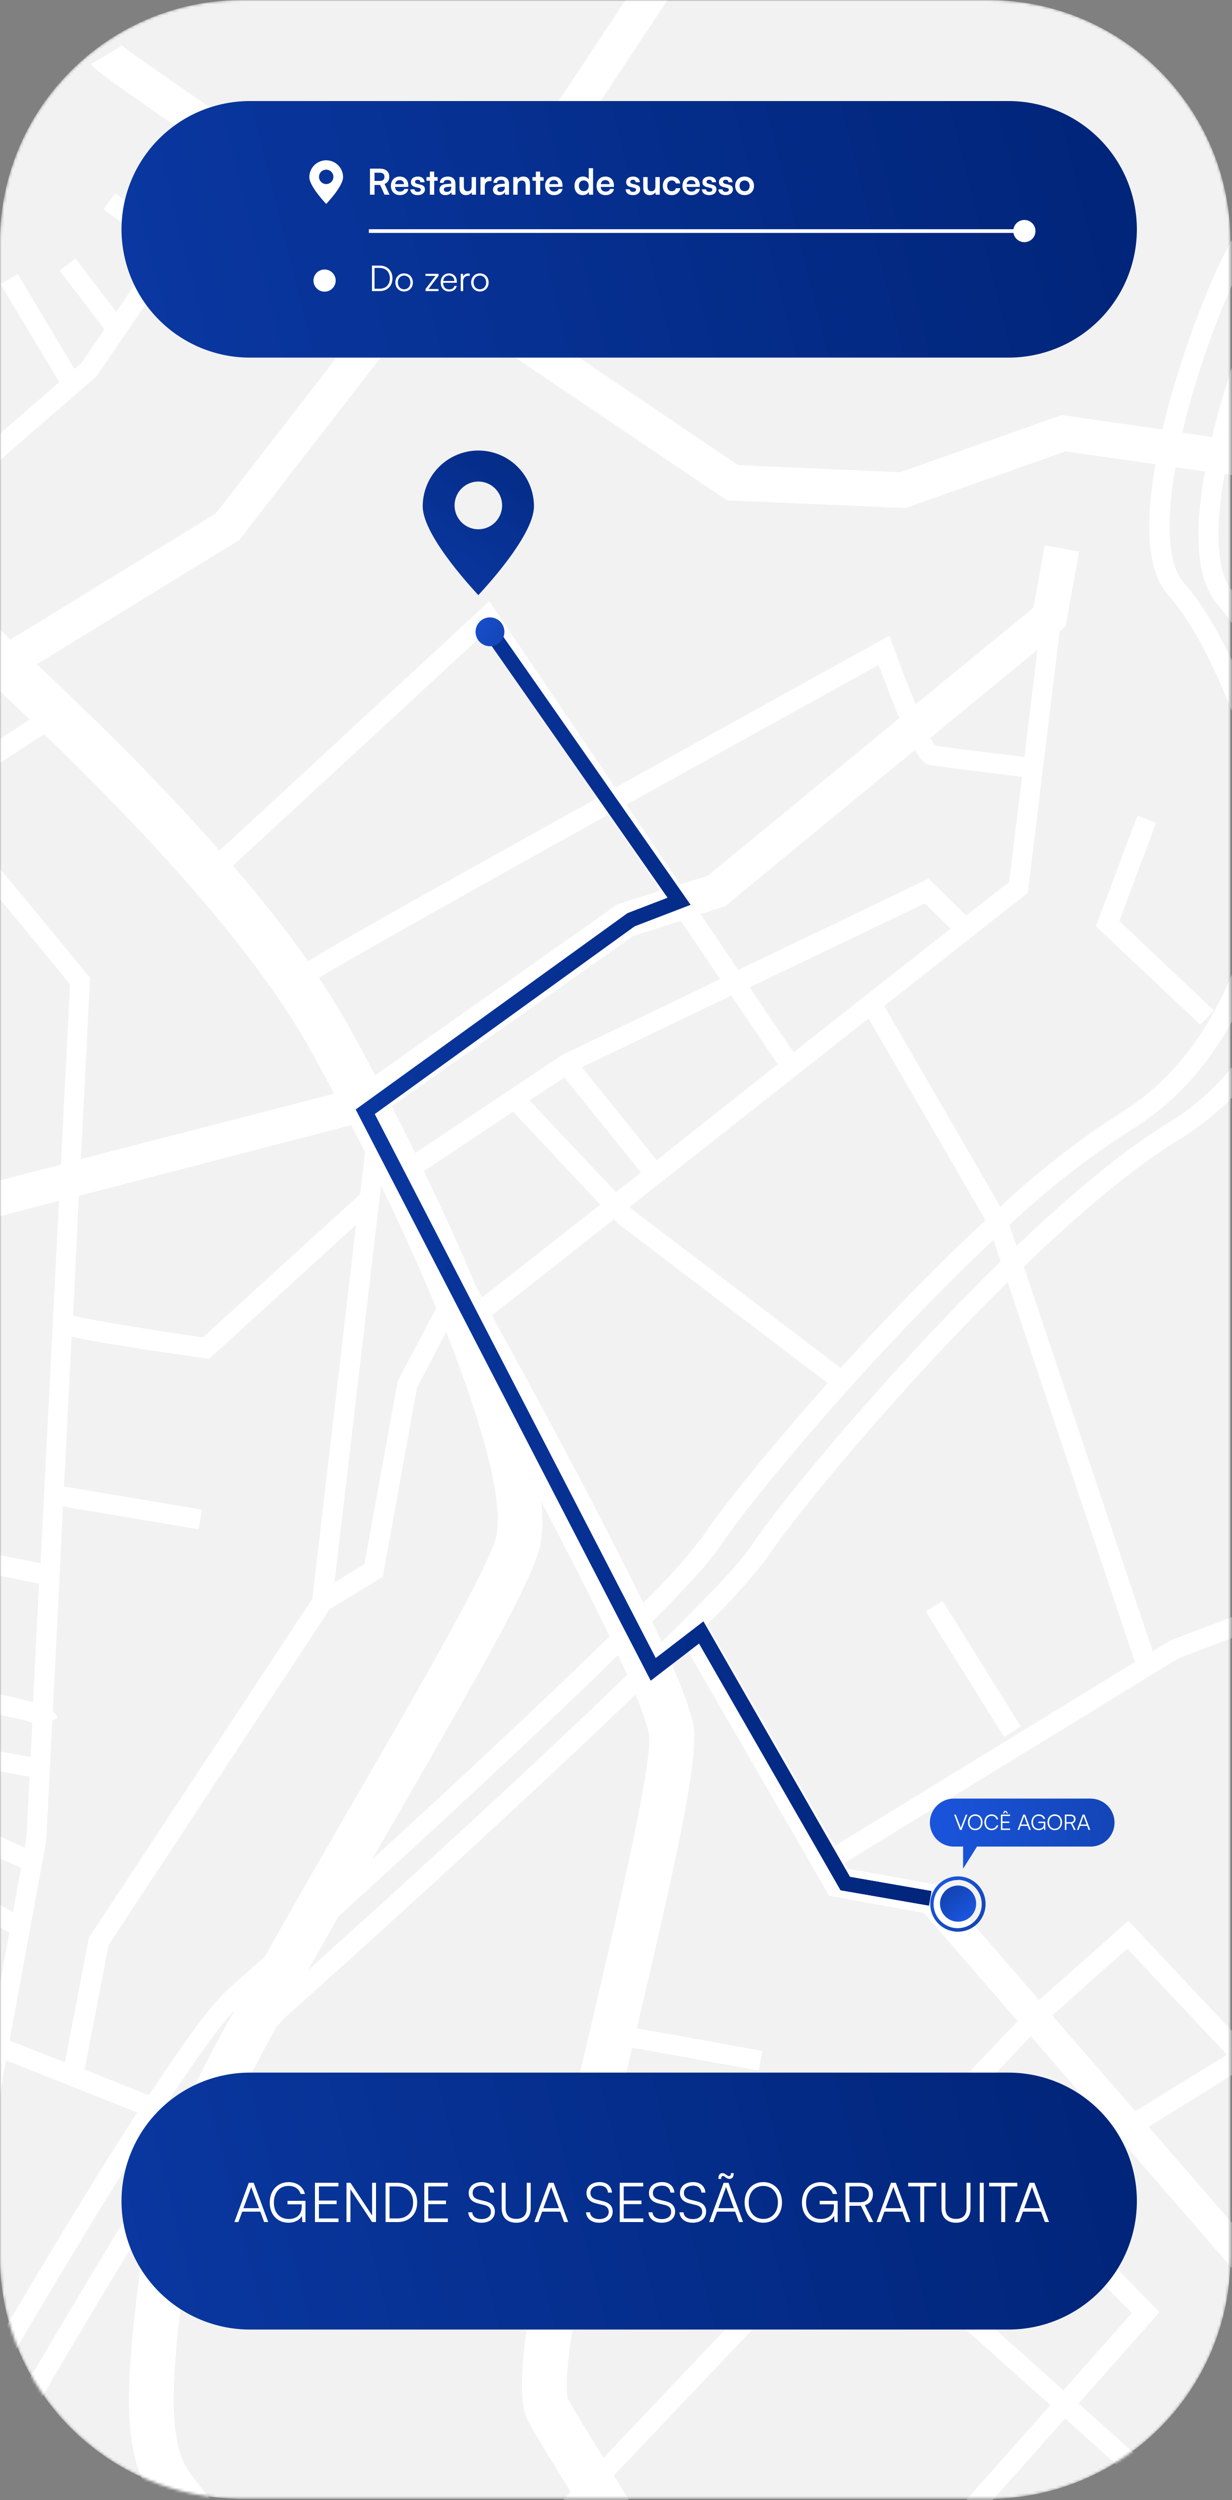
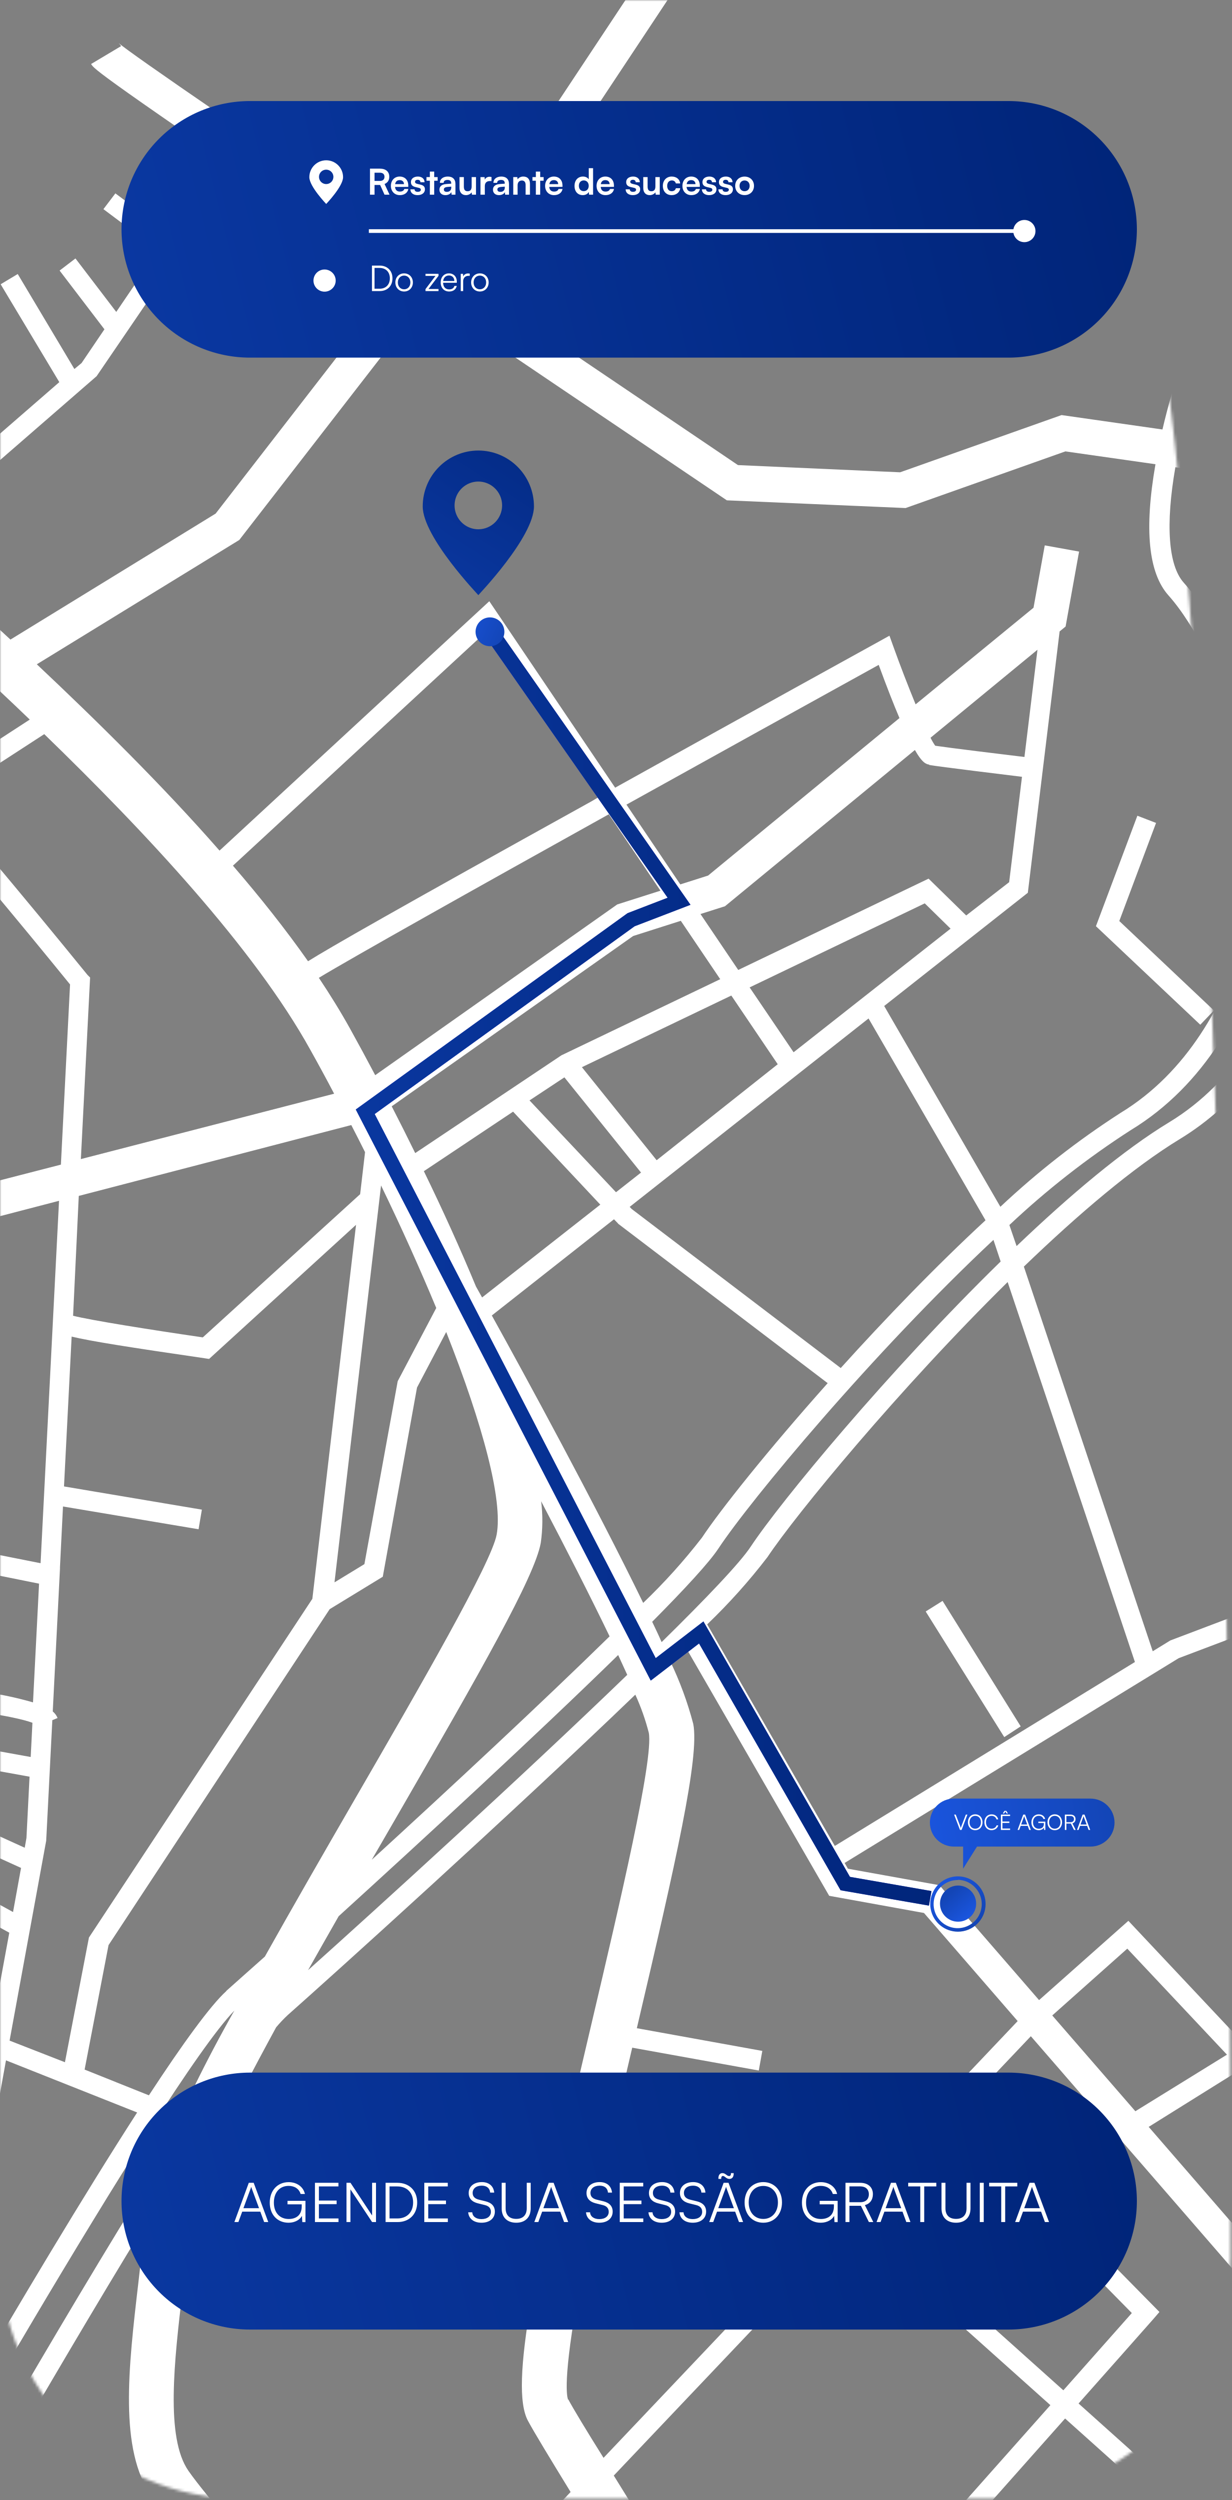
<svg xmlns="http://www.w3.org/2000/svg" width="443" height="899" viewBox="0 0 443 899" fill="none">
  <rect x="0" y="0" width="443" height="899" fill="#808080" stroke="none" />
  <mask id="mask0_16_469" style="mask-type:luminance" maskUnits="userSpaceOnUse" x="0" y="0" width="443" height="899">
-     <path d="M355.434 0H87.051C38.974 0 0 38.974 0 87.051V811.446C0 859.523 38.974 898.497 87.051 898.497H355.434C403.51 898.497 442.484 859.523 442.484 811.446V87.051C442.484 38.974 403.51 0 355.434 0Z" fill="white" />
+     <path d="M355.434 0H87.051C38.974 0 0 38.974 0 87.051V811.446C0 859.523 38.974 898.497 87.051 898.497H355.434C403.51 898.497 442.484 859.523 442.484 811.446C442.484 38.974 403.51 0 355.434 0Z" fill="white" />
  </mask>
  <g mask="url(#mask0_16_469)">
-     <path d="M355.408 0.026H87.025C38.948 0.026 -0.026 39 -0.026 87.077V811.472C-0.026 859.549 38.948 898.523 87.025 898.523H355.408C403.485 898.523 442.459 859.549 442.459 811.472V87.077C442.459 39 403.485 0.026 355.408 0.026Z" fill="#F2F2F2" />
    <path d="M172 162C166.696 162 161.609 164.115 157.858 167.881C154.107 171.647 152 176.754 152 182.079C152 193.148 172.085 214 172 214C171.915 214 192 193.148 192 182.079C192 176.754 189.893 171.647 186.142 167.881C182.391 164.115 177.304 162 172 162ZM172 190.317C170.31 190.317 168.657 189.814 167.252 188.871C165.846 187.928 164.751 186.588 164.104 185.02C163.457 183.452 163.287 181.726 163.617 180.062C163.947 178.397 164.761 176.868 165.956 175.668C167.152 174.468 168.675 173.651 170.333 173.32C171.991 172.989 173.709 173.159 175.271 173.808C176.833 174.458 178.167 175.558 179.107 176.969C180.046 178.38 180.547 180.039 180.547 181.736C180.547 183.997 179.658 186.167 178.074 187.773C176.49 189.38 174.337 190.294 172.086 190.317H172Z" fill="url(#paint0_linear_16_469)" />
    <path d="M663.519 450.078L659.865 443.91L594.791 482.498C585.332 474.127 550.734 443.625 547.806 441.396C544.877 439.167 467.467 388.035 454.924 379.768C479.233 343.797 480.373 298.73 480.425 296.242V295.75L480.295 295.257C479.673 292.899 464.746 236.791 443.21 212.586C437.612 206.289 436.627 191.361 440.333 170.447L497.348 178.533L654.838 224.171L658.336 212.12L500.432 166.379L442.899 158.137C451.425 122.374 468.4 86.351 473.583 83.759C485.505 78.576 560.168 34.234 563.355 32.343L559.675 26.175C558.898 26.641 482.239 72.201 470.733 77.203C460.962 81.427 443.573 124.447 435.824 157.153L425.121 155.546C433.569 119.523 450.648 82.982 455.883 80.39C467.83 75.207 542.493 30.865 545.655 28.974L542.001 22.806C541.223 23.272 464.565 68.832 453.032 73.834C443.21 78.084 425.639 121.674 417.994 154.431L381.712 149.248L323.661 169.825L265.351 167.234L230.883 143.91C210.306 130.045 186.826 114.107 163.321 98.246L184.727 83.448L272.348 -48.722L269.109 -75.907L256.669 -74.43L259.261 -51.806L175.527 74.533L152.203 90.731C97.417 53.827 46.622 19.074 42.631 15.446C42.986 15.781 43.291 16.165 43.538 16.586L32.758 23.013C33.872 24.879 34.753 26.356 130.045 91.094L143.132 100.008L77.54 184.675L3.758 229.976C-5.935 220.983 -15.083 212.664 -23.195 205.252L-34.234 195.197L34.364 135.591L34.727 135.28L66.707 88.372L41.491 69.532L37.189 75.207L56.885 89.953L41.802 112.163L27.134 92.933L21.432 97.287L37.552 118.409L29.337 130.537L26.745 132.688L6.375 98.531L0.233 102.211L21.329 137.405L-39.547 190.299C-43.83 186.495 -47.897 182.455 -51.728 178.196C-64.504 161.895 -91.716 114.003 -91.975 113.407L-106.021 121.363C-104.881 123.358 -77.928 170.758 -64.4 188.018C-60.487 192.994 -49.965 202.583 -34.053 217.044C-27.108 223.367 -19.126 230.649 -10.522 238.631L-80.779 281.911L-91.949 296.087C-114.314 259.805 -130.382 234.148 -131.885 233.034L-136.187 238.761C-136.343 238.652 -136.483 238.521 -136.602 238.372C-134.632 240.679 -118.305 266.88 -96.691 302.099L-125.613 338.822L-151.192 349.913L-148.341 356.47L-134.943 350.665L-188.07 418.046L-178.222 425.82L-110.712 340.065L-82.878 327.989L-81.323 327.004C-61.005 360.15 -38.277 397.417 -18.996 429.138L-51.287 437.508L-193.746 536.506L-186.619 546.873L-133.984 510.332L-96.095 574.603L-76.14 613.346L-146.838 625.682C-149.274 619.644 -155.468 604.354 -161.999 589.141C-179.596 548.091 -182.239 547.676 -184.805 547.158L-186.075 554.207C-186.466 554.145 -186.839 553.995 -187.163 553.766C-183.431 557.083 -167.752 592.847 -154.069 626.952L-201.987 635.323L-200.743 642.372L-151.995 633.872L-145.802 667.873L-108.12 696.069L-141.966 824.171L-135.047 826.011L-101.589 699.594L-4.457 738.182L-7.049 751.866L-95.162 937.604L-88.683 940.662L-0.233 754.069L2.151 740.852L49.318 759.589C10.703 819.454 -44.705 917.545 -47.866 923.117L-41.62 926.641C-40.61 924.827 58.284 749.844 84.278 722.944C74.167 740.779 65.132 759.204 57.222 778.118C19.644 838.036 -27.341 921.173 -30.218 926.304L-23.998 929.829C-23.35 928.689 16.275 858.561 51.961 800.25C51.339 806.988 50.536 813.986 49.758 820.776C46.156 851.615 42.761 880.719 54.527 897.667C67.692 916.638 136.653 992.467 139.582 995.681L151.503 984.822C150.803 984.044 80.339 906.557 67.77 888.467C59.477 876.546 62.586 849.153 65.774 822.667C66.759 814.193 67.77 805.459 68.366 797.089C69.169 786.722 82.464 759.848 99.283 728.982C100.589 727.419 101.991 725.939 103.481 724.551C120.171 709.753 183.146 652.946 228.447 609.355C230.467 613.772 232.089 618.36 233.293 623.065C235.081 632.394 222.745 684.874 212.846 727.013C192.113 815.126 183.12 858.042 189.858 870.482C192.009 874.499 197.633 883.751 205.175 896.061L147.823 956.652L153.006 961.576L209.243 902.229C224.793 927.185 246.38 961.679 264.91 991.016C260.427 995.94 257.576 998.972 256.85 999.594L257.006 999.464L261.101 1005.35C261.671 1004.96 264.444 1002.06 268.875 997.261C286.472 1025.09 300.415 1047.02 301.918 1049.38L315.523 1040.75C315.135 1040.13 299.559 1015.64 280.149 984.9C305.235 957.17 349.914 906.893 382.982 869.627L454.898 934.079C431.574 961.187 395.292 1002.37 391.094 1005.19C391.289 1005.07 391.498 1004.98 391.716 1004.91L393.737 1011.8C395.344 1011.33 397.132 1010.79 430.46 972.927C442.925 958.803 455.209 944.601 460.237 938.77L550.76 1019.89L555.555 1014.55L502.091 966.707L556.254 913.295L587.509 942.579L594.843 934.805L515.437 860.375L515.204 860.167L468.141 825.726L493.227 800.302L580.537 885.072L585.513 879.889L493.124 790.221L462.284 821.579L413.044 764.772L447.668 743.158L485.453 744.558L507.585 733.647L530.416 722.4L597.486 764.565L601.296 758.526L530.961 714.107L514.711 722.115L588.442 601.607C603.032 639.547 617.13 675.285 617.26 675.648L623.946 673.056C623.765 672.642 607.541 631.436 591.862 590.541C569.42 531.997 563.744 514.841 562.474 509.891L592.277 492.45L625.268 600.622L632.11 598.523L598.626 488.562L663.519 450.078ZM588.364 486.36L514.271 530.209L483.535 490.221L522.927 477.134L536.74 442.536L543.53 447.123C545.629 448.704 570.223 470.318 588.312 486.334L588.364 486.36ZM530.598 438.493L517.64 471.38L471.821 486.593L508.103 533.889L498.747 539.435L462.129 561.126L461.455 561.541L449.326 579.06L420.819 589.867L414.496 593.754L368.158 455.442C387.776 436.55 407.524 419.73 424.292 409.545C434.558 403.274 443.566 395.144 450.855 385.573C470.085 398.35 510.047 424.758 530.598 438.493ZM254.285 584.088C262.109 576.589 269.352 568.506 275.95 559.908C286.317 544.359 323.402 499.343 362.327 460.988L408.094 597.616L300.181 663.753L254.285 584.088ZM4.691 687.517L-47.814 658.699L-43.746 648.333L7.567 671.657L4.691 687.517ZM9.511 660.902L8.889 664.4L-41.102 641.672L-36.619 630.321L10.626 638.847L9.511 660.902ZM-29.803 613.217C-13.295 614.383 4.691 616.923 11.662 619.463L11.04 631.773L-33.872 623.661L-29.803 613.217ZM-7.956 608.241C-15.731 607.204 -23.505 606.531 -27.937 606.168L-20.162 562.552L14.046 569.445L11.869 612.128C5.381 610.253 -1.249 608.91 -7.956 608.112V608.241ZM28.326 430.019L126.313 404.544C127.998 407.809 129.656 411.049 131.263 414.288L129.501 429.397L72.927 480.891C53.775 478.092 32.939 474.775 26.279 473.117L28.326 430.019ZM31.462 350.561C31.332 350.406 17.882 333.82 4.328 317.597C-3.628 308.034 -10.081 300.466 -14.85 295.102C-17.441 292.044 -19.592 289.763 -21.225 288.105L15.912 263.977C51.935 298.885 91.379 340.947 111.619 377.54C114.521 382.723 117.364 387.966 120.145 393.27L29.078 416.776L32.395 351.494L31.462 350.561ZM368.366 272.192C360.124 271.207 341.128 268.875 336.282 268.149C335.648 267.235 335.085 266.273 334.597 265.273L373.056 233.63L368.366 272.192ZM334.157 275.069C337.474 275.665 362.871 278.749 367.484 279.319L362.871 317.208L347.426 329.181L333.898 315.938L265.454 348.773L251.875 328.663L260.686 325.864L328.974 269.678C331.721 274.499 333.094 274.758 334.105 274.939L334.157 275.069ZM202.946 387.388L230.494 421.622L221.501 428.697L190.403 395.681L202.946 387.388ZM236.118 417.191L209.243 383.733L262.967 357.973L279.656 382.671L236.118 417.191ZM201.883 379.457L149.3 414.625C146.553 409.01 143.737 403.403 140.852 397.806L227.669 336.567L244.8 331.099L258.976 352.09L201.883 379.457ZM184.494 399.723L215.852 433.155L173.35 466.534L171.147 462.595C165.549 449.093 159.2 435.072 152.41 421.13L184.494 399.723ZM220.776 438.416L222.123 439.815L222.305 440.048L297.616 497.348C276.054 521.527 258.95 543.011 252.393 552.911C245.944 561.242 238.884 569.082 231.272 576.365C213.856 540.575 188.718 494.445 176.849 473.013L220.776 438.416ZM302.41 491.983L227.125 434.71L226.425 433.958L312.31 366.214L354.371 438.778C336.463 455.338 318.374 474.127 302.358 491.854L302.41 491.983ZM285.358 378.369L269.549 355.045L332.524 324.827L341.802 333.923L285.358 378.369ZM254.622 314.824L244.618 318.011L225.259 289.323C255.866 272.322 288.182 254.414 315.964 239.072C318.918 247.132 321.38 253.378 323.428 258.198L254.622 314.824ZM237.491 320.266L221.942 325.216L134.917 386.61C131.911 380.909 128.853 375.259 125.795 369.739C122.478 363.778 118.746 357.74 114.651 351.598C126.572 344.393 169.955 320.033 218.91 292.795L237.491 320.266ZM212.742 288.105C141.863 327.393 118.538 340.765 110.764 345.637C102.756 334.234 93.608 322.702 83.76 311.273L174.801 227.151L215.022 286.757L212.742 288.105ZM137.016 426.261C144.48 441.655 151.14 456.531 156.868 470.318L143.003 496.648L131.03 562.422L120.275 568.979L137.016 426.261ZM194.627 539.901C203.775 557.343 212.379 574.24 219.195 588.39C194.834 612.258 161.74 643.02 133.673 668.728L141.914 654.501C173.013 600.648 192.217 567.035 194.445 554.803C195.163 549.821 195.207 544.765 194.575 539.772L194.627 539.901ZM234.511 583.155C246.355 571.208 255.036 561.8 258.328 556.798C269.782 539.461 314.02 486.282 357.222 445.827L359.813 453.602C319.489 492.994 280.667 539.927 269.964 556.099C266.102 561.956 254.026 574.628 237.906 590.463C236.818 587.975 235.677 585.565 234.511 583.155ZM437.846 217.432C457.179 239.202 471.691 291.059 473.246 296.683C472.987 303.239 469.204 373.911 420.456 403.507C404 413.485 384.744 429.708 365.541 448.056L362.949 440.489C376.393 427.834 390.967 416.435 406.488 406.436C460.729 373.523 462.673 296.398 462.725 293.132V292.64V292.147C462.103 289.789 447.175 233.707 425.613 209.476C420.093 203.257 419.057 188.588 422.633 168.011L433.284 169.514C429.034 193.046 430.563 209.139 437.846 217.355V217.432ZM86.04 194.16L153.55 107.058C191.154 132.559 223.523 154.38 223.937 154.639L261.36 179.907L325.631 182.68L383.086 162.31L415.48 166.923C411.412 190.247 412.889 206.03 420.223 214.167C439.556 235.936 454.069 287.794 455.598 293.417C455.365 299.974 451.581 370.646 402.808 400.242C387.449 410.14 373.023 421.417 359.71 433.932L317.934 361.731L369.584 321.017L381.012 227.047L383.163 225.285L388.01 198.333L375.674 196.104L371.631 218.521L329.233 253.274C326.641 246.95 323.739 239.487 321.251 232.541L319.826 228.576L316.145 230.624C315.653 230.883 269.497 256.358 221.19 283.232L175.942 216.188L78.939 305.857C58.207 282.17 34.701 259.079 13.243 238.865L86.04 194.16ZM-72.331 291.422L-1.011 247.624C2.825 251.227 6.764 254.932 10.703 258.742L-79.043 317.078C-81.038 313.813 -83.008 310.599 -84.951 307.464L-72.331 291.422ZM-86.195 321.769L-101.278 328.3L-89.616 313.476L-85.003 320.992L-86.195 321.769ZM-75.233 323.168L-27.211 292.07C-19.981 299.041 7.593 332.317 25.19 353.982L21.899 418.771L-11.792 427.453C-32.913 392.571 -55.485 355.511 -75.311 323.168H-75.233ZM21.225 431.781L14.591 562.085L-22.961 554.647L-49.732 560.245L-31.047 503.231L-50.561 452.462L-45.974 449.274L21.225 431.781ZM-56.522 456.582L-38.562 503.231L-57.74 561.748L-91.068 568.72L-128.075 506.159L-56.522 456.582ZM-87.621 575.38L-27.419 562.759L-35.193 606.194L-68.677 612.051L-87.621 575.38ZM-144.92 632.628L-74.948 620.447L-79.691 651.002L-104.933 689.409L-139.245 663.727L-144.92 632.628ZM-98.635 692.959L-72.927 653.645L-67.562 619.126L-37.863 613.943L-56.807 661.938L3.343 694.955L-3.265 730.874L-98.635 692.959ZM16.612 661.861L18.815 618.53L20.707 617.752C20.325 616.839 19.729 616.03 18.97 615.394L21.562 564.107V563.562L22.65 541.69L71.398 549.879L72.59 542.83L23.013 534.485L25.76 480.606C32.524 482.239 46.078 484.39 73.497 488.381L75.181 488.64L128.024 440.411L112.319 574.888L31.98 696.691L23.35 741.525L3.447 733.751L16.612 661.861ZM81.401 715.921C75.674 721.104 65.619 734.969 53.542 753.421L30.425 744.169L39.029 699.412L118.538 578.619L137.638 566.957L149.948 498.929L160.444 478.948C173.817 512.794 180.84 539.564 178.585 551.797C176.771 561.878 150.855 606.738 127.972 646.285C115.973 667.018 104.959 686.195 95.24 703.533C89.124 708.949 84.356 713.226 81.349 715.895L81.401 715.921ZM110.764 708.431C114.392 701.978 118.098 695.473 121.778 689.02C151.866 661.653 192.813 623.92 222.279 595.102C223.445 597.693 224.534 599.974 225.544 602.229C187.837 638.666 136.317 685.522 110.764 708.431ZM204.242 862.785C203.646 861.1 202.427 852.885 209.58 816.137C214.141 792.813 220.776 764.305 227.332 736.29L272.84 744.506L274.11 737.457L228.991 729.293C243.063 669.298 251.564 631.876 249.283 619.877C247.233 612.077 244.438 604.492 240.938 597.227L246.329 591.914L298.16 681.686L332.239 687.854L365.93 726.728L217.018 883.777C210.746 873.773 206.237 866.284 204.345 862.785H204.242ZM340.403 763.994L406.98 831.712L382.36 859.494L310.703 795.275L340.403 763.994ZM276.132 978.628C257.213 948.618 235.47 914.072 220.698 890.152L305.779 800.484L377.695 864.832C340.454 906.816 299.663 952.661 276.235 978.628H276.132ZM454.95 829.406L508.258 868.279L550.942 908.293L496.674 961.809L387.828 864.236C398.739 851.926 408.12 841.353 414.677 833.915L416.906 831.323L345.456 758.759L370.672 732.17L454.561 828.913L454.95 829.406ZM378.369 724.706L405.347 700.682L441.189 738.804L408.25 759.148L378.369 724.706ZM483.95 737.327L448.367 736.031L405.736 690.679L373.626 719.186L337.811 677.876L304.898 671.942L303.706 669.869L423.825 596.242L453.861 584.865L466.353 566.724L501.546 545.862L548.428 653.101L502.635 727.946L483.95 737.327ZM585.021 593.184L552.859 645.767L507.637 542.286L555.917 513.778L556.85 516.836C558.302 521.294 560.53 527.747 563.537 536.04C568.72 549.905 575.95 569.134 585.176 593.184H585.021ZM367.018 620.758L361.109 624.62L332.861 579.449L338.925 575.639L367.018 620.758ZM431.6 368.469L394.074 333.042L408.976 293.314L415.688 295.905L402.471 331.176L436.498 363.338L431.6 368.469Z" fill="white" />
    <path d="M89.876 745.257H362.639C368.703 745.261 374.708 746.459 380.31 748.783C385.911 751.107 391.001 754.511 395.286 758.802C399.572 763.093 402.971 768.186 405.289 773.79C407.607 779.394 408.798 785.4 408.794 791.465C408.794 803.713 403.929 815.46 395.268 824.12C386.607 832.781 374.861 837.647 362.613 837.647H89.876C77.628 837.647 65.881 832.781 57.221 824.12C48.56 815.46 43.694 803.713 43.694 791.465C43.691 785.398 44.883 779.39 47.202 773.784C49.522 768.178 52.923 763.084 57.211 758.793C61.5 754.502 66.592 751.098 72.197 748.775C77.802 746.453 83.809 745.257 89.876 745.257Z" fill="url(#paint1_linear_16_469)" />
    <path d="M392.234 646.727H342.994C340.706 646.727 338.511 647.636 336.892 649.254C335.274 650.873 334.364 653.068 334.364 655.356C334.364 657.645 335.274 659.84 336.892 661.459C338.511 663.077 340.706 663.986 342.994 663.986H346.312V671.943L351.313 663.986H392.131C394.419 663.986 396.614 663.077 398.233 661.459C399.851 659.84 400.76 657.645 400.76 655.356C400.76 653.068 399.851 650.873 398.233 649.254C396.614 647.636 394.419 646.727 392.131 646.727H392.234Z" fill="url(#paint2_linear_16_469)" />
    <path d="M85.716 799H84.276L89.462 784.882H91.217L96.462 799H94.983L93.603 795.254H87.096L85.716 799ZM90.152 786.874L87.529 794.011H93.149L90.507 786.874C90.448 786.676 90.349 786.44 90.329 786.302C90.31 786.42 90.231 786.676 90.152 786.874ZM103.781 785.986C100.528 785.986 98.477 788.392 98.477 792C98.477 795.668 100.646 797.896 103.821 797.896C106.187 797.896 108.494 796.752 108.494 793.361V792.631H103.387V791.369H109.834V799.02H108.711L108.573 796.772C107.823 798.172 106.049 799.237 103.761 799.237C99.759 799.237 96.998 796.358 96.998 792C96.998 787.682 99.759 784.645 103.801 784.645C106.778 784.645 109.085 786.341 109.637 788.904H108.099C107.508 786.972 105.852 785.986 103.781 785.986ZM121.71 799H113.251V784.882H121.69V786.183H114.671V791.271H121.04V792.552H114.671V797.699H121.71V799ZM126.012 799H124.593V784.882H126.032L133.801 796.634V784.882H135.201V799H133.801L126.012 787.248V799ZM142.948 799H138.649V784.882H142.908C147.167 784.882 150.007 787.721 150.007 791.941C150.007 796.161 147.187 799 142.948 799ZM142.849 786.183H140.069V797.699H142.889C146.339 797.699 148.548 795.451 148.548 791.941C148.548 788.412 146.339 786.183 142.849 786.183ZM161.03 799H152.571V784.882H161.01V786.183H153.991V791.271H160.36V792.552H153.991V797.699H161.03V799ZM168.533 788.55C168.533 786.183 170.426 784.626 173.266 784.626C175.809 784.626 177.485 786.045 177.702 788.412H176.263C176.105 786.814 175.021 785.907 173.246 785.907C171.254 785.907 169.953 786.933 169.953 788.53C169.953 789.772 170.683 790.561 172.161 790.935L174.587 791.527C176.795 792.059 177.939 793.321 177.939 795.234C177.939 797.679 176.046 799.237 173.128 799.237C170.387 799.237 168.533 797.797 168.356 795.49H169.815C169.894 796.969 171.195 797.935 173.128 797.935C175.198 797.935 176.519 796.93 176.519 795.313C176.519 794.051 175.809 793.223 174.291 792.868L171.905 792.276C169.697 791.744 168.533 790.482 168.533 788.55ZM180.393 794.09V784.882H181.813V794.031C181.813 796.516 183.173 797.856 185.638 797.856C188.044 797.856 189.404 796.476 189.404 794.031V784.882H190.824V794.09C190.824 797.285 188.852 799.237 185.638 799.237C182.365 799.237 180.393 797.304 180.393 794.09ZM193.566 799H192.127L197.313 784.882H199.068L204.313 799H202.834L201.453 795.254H194.947L193.566 799ZM198.003 786.874L195.38 794.011H201L198.358 786.874C198.299 786.676 198.2 786.44 198.18 786.302C198.161 786.42 198.082 786.676 198.003 786.874ZM210.896 788.55C210.896 786.183 212.789 784.626 215.628 784.626C218.172 784.626 219.848 786.045 220.065 788.412H218.625C218.467 786.814 217.383 785.907 215.608 785.907C213.617 785.907 212.315 786.933 212.315 788.53C212.315 789.772 213.045 790.561 214.524 790.935L216.949 791.527C219.158 792.059 220.301 793.321 220.301 795.234C220.301 797.679 218.408 799.237 215.49 799.237C212.749 799.237 210.896 797.797 210.718 795.49H212.177C212.256 796.969 213.558 797.935 215.49 797.935C217.56 797.935 218.881 796.93 218.881 795.313C218.881 794.051 218.172 793.223 216.653 792.868L214.268 792.276C212.059 791.744 210.896 790.482 210.896 788.55ZM231.313 799H222.854V784.882H231.293V786.183H224.274V791.271H230.643V792.552H224.274V797.699H231.313V799ZM233.348 788.55C233.348 786.183 235.241 784.626 238.08 784.626C240.624 784.626 242.3 786.045 242.517 788.412H241.077C240.919 786.814 239.835 785.907 238.06 785.907C236.069 785.907 234.768 786.933 234.768 788.53C234.768 789.772 235.497 790.561 236.976 790.935L239.401 791.527C241.61 792.059 242.753 793.321 242.753 795.234C242.753 797.679 240.86 799.237 237.942 799.237C235.201 799.237 233.348 797.797 233.17 795.49H234.63C234.708 796.969 236.01 797.935 237.942 797.935C240.012 797.935 241.334 796.93 241.334 795.313C241.334 794.051 240.624 793.223 239.105 792.868L236.72 792.276C234.511 791.744 233.348 790.482 233.348 788.55ZM244.497 788.55C244.497 786.183 246.39 784.626 249.229 784.626C251.773 784.626 253.449 786.045 253.666 788.412H252.226C252.069 786.814 250.984 785.907 249.209 785.907C247.218 785.907 245.917 786.933 245.917 788.53C245.917 789.772 246.646 790.561 248.125 790.935L250.55 791.527C252.759 792.059 253.902 793.321 253.902 795.234C253.902 797.679 252.009 799.237 249.091 799.237C246.35 799.237 244.497 797.797 244.319 795.49H245.779C245.857 796.969 247.159 797.935 249.091 797.935C251.161 797.935 252.483 796.93 252.483 795.313C252.483 794.051 251.773 793.223 250.254 792.868L247.869 792.276C245.66 791.744 244.497 790.482 244.497 788.55ZM259.314 783.482H258.328C258.25 782.181 258.821 781.392 259.768 781.392C260.852 781.392 261.365 782.457 262.173 782.457C262.647 782.457 262.844 782.102 262.844 781.392H263.81C263.869 782.753 263.297 783.482 262.252 783.482C261.128 783.482 260.616 782.417 259.945 782.417C259.531 782.417 259.314 782.792 259.314 783.482ZM256.455 799H255.016L260.202 784.882H261.957L267.201 799H265.723L264.342 795.254H257.835L256.455 799ZM260.892 786.874L258.269 794.011H263.889L261.247 786.874C261.188 786.676 261.089 786.44 261.069 786.302C261.049 786.42 260.971 786.676 260.892 786.874ZM281.185 791.941C281.185 796.22 278.405 799.237 274.462 799.237C270.498 799.237 267.738 796.22 267.738 791.941C267.738 787.662 270.518 784.626 274.462 784.626C278.425 784.626 281.185 787.643 281.185 791.941ZM279.726 791.941C279.726 788.412 277.577 786.006 274.462 786.006C271.346 786.006 269.217 788.412 269.217 791.941C269.217 795.471 271.346 797.876 274.462 797.876C277.577 797.876 279.726 795.451 279.726 791.941ZM295.144 785.986C291.89 785.986 289.84 788.392 289.84 792C289.84 795.668 292.009 797.896 295.183 797.896C297.549 797.896 299.856 796.752 299.856 793.361V792.631H294.749V791.369H301.197V799.02H300.073L299.935 796.772C299.186 798.172 297.411 799.237 295.124 799.237C291.121 799.237 288.361 796.358 288.361 792C288.361 787.682 291.121 784.645 295.163 784.645C298.141 784.645 300.448 786.341 301 788.904H299.462C298.87 786.972 297.214 785.986 295.144 785.986ZM305.436 799H304.017V784.882H309.281C312.14 784.882 313.876 786.459 313.876 788.964C313.876 790.995 312.811 792.414 310.997 792.907L314.014 799H312.436L309.557 793.144H305.436V799ZM305.436 786.164V791.862H309.321C311.273 791.862 312.416 790.797 312.416 789.003C312.416 787.169 311.214 786.164 309.281 786.164H305.436ZM316.629 799H315.19L320.376 784.882H322.13L327.375 799H325.896L324.516 795.254H318.009L316.629 799ZM321.066 786.874L318.443 794.011H324.063L321.421 786.874C321.361 786.676 321.263 786.44 321.243 786.302C321.223 786.42 321.144 786.676 321.066 786.874ZM326.569 786.183V784.882H336.684V786.183H332.326V799H330.907V786.183H326.569ZM338.54 794.09V784.882H339.959V794.031C339.959 796.516 341.32 797.856 343.785 797.856C346.19 797.856 347.551 796.476 347.551 794.031V784.882H348.97V794.09C348.97 797.285 346.999 799.237 343.785 799.237C340.512 799.237 338.54 797.304 338.54 794.09ZM353.73 784.882V799H352.31V784.882H353.73ZM355.683 786.183V784.882H365.799V786.183H361.441V799H360.021V786.183H355.683ZM366.463 799H365.023L370.209 784.882H371.964L377.209 799H375.73L374.35 795.254H367.843L366.463 799ZM370.899 786.874L368.277 794.011H373.896L371.254 786.874C371.195 786.676 371.096 786.44 371.077 786.302C371.057 786.42 370.978 786.676 370.899 786.874Z" fill="white" />
    <path d="M345.186 658L343.077 652.489H343.67L345.14 656.322C345.255 656.622 345.363 656.922 345.486 657.307C345.602 656.907 345.74 656.522 345.825 656.314L347.287 652.489H347.857L345.763 658H345.186ZM353.293 655.244C353.293 656.915 352.208 658.092 350.669 658.092C349.121 658.092 348.044 656.915 348.044 655.244C348.044 653.574 349.129 652.389 350.669 652.389C352.216 652.389 353.293 653.567 353.293 655.244ZM352.724 655.244C352.724 653.867 351.885 652.928 350.669 652.928C349.452 652.928 348.621 653.867 348.621 655.244C348.621 656.622 349.452 657.561 350.669 657.561C351.885 657.561 352.724 656.615 352.724 655.244ZM356.546 658.085C355.006 658.085 353.959 656.938 353.959 655.244C353.959 653.551 355.022 652.397 356.576 652.397C357.762 652.397 358.693 653.112 358.916 654.205H358.324C358.093 653.413 357.415 652.928 356.553 652.928C355.345 652.928 354.537 653.851 354.537 655.244C354.537 656.63 355.345 657.554 356.553 657.554C357.423 657.554 358.116 657.084 358.354 656.345H358.947C358.693 657.384 357.731 658.085 356.546 658.085ZM361.068 652.073H360.59L361.175 651.134H361.845L362.43 652.073H361.953L361.514 651.388L361.068 652.073ZM363.207 658H359.905V652.489H363.2V652.997H360.46V654.983H362.946V655.483H360.46V657.492H363.207V658ZM366.467 658H365.905L367.93 652.489H368.615L370.662 658H370.085L369.546 656.538H367.006L366.467 658ZM368.199 653.266L367.175 656.053H369.369L368.338 653.266C368.315 653.189 368.276 653.097 368.268 653.043C368.261 653.089 368.23 653.189 368.199 653.266ZM373.519 652.92C372.249 652.92 371.449 653.859 371.449 655.268C371.449 656.699 372.296 657.569 373.535 657.569C374.458 657.569 375.359 657.123 375.359 655.799V655.514H373.365V655.021H375.882V658.008H375.444L375.39 657.13C375.097 657.677 374.405 658.092 373.512 658.092C371.949 658.092 370.872 656.969 370.872 655.268C370.872 653.582 371.949 652.397 373.527 652.397C374.689 652.397 375.59 653.059 375.805 654.059H375.205C374.974 653.305 374.328 652.92 373.519 652.92ZM381.894 655.244C381.894 656.915 380.808 658.092 379.269 658.092C377.722 658.092 376.644 656.915 376.644 655.244C376.644 653.574 377.73 652.389 379.269 652.389C380.816 652.389 381.894 653.567 381.894 655.244ZM381.324 655.244C381.324 653.867 380.485 652.928 379.269 652.928C378.053 652.928 377.222 653.867 377.222 655.244C377.222 656.622 378.053 657.561 379.269 657.561C380.485 657.561 381.324 656.615 381.324 655.244ZM383.453 658H382.899V652.489H384.954C386.07 652.489 386.747 653.105 386.747 654.082C386.747 654.875 386.331 655.429 385.623 655.622L386.801 658H386.185L385.061 655.714H383.453V658ZM383.453 652.989V655.214H384.969C385.731 655.214 386.177 654.798 386.177 654.098C386.177 653.382 385.708 652.989 384.954 652.989H383.453ZM387.822 658H387.26L389.284 652.489H389.969L392.017 658H391.439L390.901 656.538H388.361L387.822 658ZM389.554 653.266L388.53 656.053H390.724L389.692 653.266C389.669 653.189 389.631 653.097 389.623 653.043C389.615 653.089 389.585 653.189 389.554 653.266Z" fill="white" />
    <path d="M334.027 685.211L302.255 679.691L251.356 590.956L233.993 604.302L127.92 398.946L225.648 328.352L240.057 322.806L174.283 228.68L178.637 225.622L248.298 325.346L228.188 333.069L134.736 400.579L235.781 596.217L252.937 583.025L305.624 674.871L334.934 679.976L334.027 685.211Z" fill="url(#paint3_linear_16_469)" />
    <path d="M334.027 685.211L302.255 679.691L251.356 590.956L233.993 604.302L127.92 398.946L225.648 328.352L240.057 322.806L174.283 228.68L178.637 225.622L248.298 325.346L228.188 333.069L134.736 400.579L235.781 596.217L252.937 583.025L305.624 674.871L334.934 679.976L334.027 685.211Z" fill="url(#paint4_linear_16_469)" />
    <circle cx="344.5" cy="684.5" r="6.5" fill="url(#paint5_linear_16_469)" />
    <path d="M344.445 694.592C342.142 694.592 339.91 693.793 338.13 692.332C336.35 690.871 335.132 688.837 334.683 686.578C334.234 684.319 334.583 681.975 335.67 679.944C336.757 677.913 338.514 676.323 340.643 675.443C342.772 674.563 345.139 674.449 347.343 675.12C349.546 675.791 351.448 677.205 352.725 679.122C354.003 681.038 354.575 683.339 354.346 685.63C354.117 687.922 353.1 690.063 351.469 691.689C350.547 692.612 349.452 693.343 348.247 693.841C347.041 694.339 345.75 694.594 344.445 694.592ZM344.445 676.01C342.443 675.99 340.495 676.665 338.934 677.92C337.374 679.176 336.296 680.933 335.886 682.894C335.476 684.854 335.759 686.896 336.686 688.672C337.613 690.447 339.127 691.846 340.97 692.63C342.813 693.415 344.87 693.535 346.792 692.972C348.715 692.409 350.382 691.197 351.51 689.542C352.639 687.887 353.158 685.892 352.981 683.898C352.803 681.903 351.939 680.031 350.536 678.602C349.748 677.775 348.804 677.113 347.759 676.655C346.713 676.197 345.587 675.951 344.445 675.932V676.01Z" fill="url(#paint6_linear_16_469)" />
    <path d="M181.365 227.313C181.339 228.332 181.014 229.321 180.429 230.156C179.844 230.991 179.026 231.635 178.077 232.008C177.128 232.38 176.09 232.465 175.093 232.25C174.096 232.036 173.185 231.532 172.473 230.803C171.761 230.073 171.28 229.149 171.091 228.148C170.901 227.146 171.011 226.11 171.407 225.171C171.802 224.231 172.466 223.429 173.316 222.865C174.165 222.301 175.162 222 176.182 222C176.873 222 177.558 222.138 178.195 222.407C178.833 222.675 179.41 223.069 179.893 223.564C180.376 224.059 180.755 224.645 181.008 225.289C181.261 225.933 181.382 226.621 181.365 227.313Z" fill="url(#paint7_linear_16_469)" />
    <path d="M89.876 36.334H362.639C374.864 36.341 386.589 41.195 395.241 49.833C403.893 58.47 408.767 70.186 408.794 82.412C408.794 94.66 403.929 106.407 395.268 115.067C386.607 123.728 374.861 128.594 362.613 128.594H89.876C77.628 128.594 65.881 123.728 57.221 115.067C48.56 106.407 43.694 94.66 43.694 82.412C43.722 70.182 48.599 58.462 57.257 49.824C65.915 41.185 77.646 36.334 89.876 36.334Z" fill="url(#paint8_linear_16_469)" />
    <path d="M117.294 57.636C115.686 57.636 114.144 58.276 113.006 59.413C111.869 60.55 111.23 62.093 111.23 63.701C111.23 67.044 117.32 73.341 117.294 73.341C117.269 73.341 123.359 67.044 123.359 63.701C123.359 62.093 122.72 60.55 121.583 59.413C120.445 58.276 118.903 57.636 117.294 57.636ZM117.294 66.189C116.782 66.189 116.281 66.037 115.855 65.752C115.428 65.467 115.096 65.062 114.9 64.589C114.704 64.115 114.653 63.594 114.753 63.092C114.853 62.589 115.1 62.127 115.462 61.765C115.824 61.402 116.286 61.155 116.789 61.055C117.292 60.955 117.813 61.007 118.286 61.203C118.76 61.399 119.164 61.731 119.449 62.157C119.734 62.584 119.886 63.085 119.886 63.597C119.886 64.28 119.617 64.935 119.136 65.421C118.656 65.906 118.003 66.182 117.32 66.189H117.294Z" fill="white" />
    <path d="M119.523 103.714C118.965 104.272 118.254 104.651 117.48 104.804C116.706 104.958 115.904 104.878 115.175 104.576C114.446 104.274 113.823 103.762 113.385 103.106C112.947 102.45 112.713 101.679 112.713 100.89C112.713 100.101 112.947 99.329 113.385 98.673C113.823 98.017 114.446 97.505 115.175 97.203C115.904 96.901 116.706 96.821 117.48 96.975C118.254 97.128 118.965 97.507 119.523 98.065C119.898 98.434 120.195 98.873 120.398 99.358C120.601 99.843 120.706 100.364 120.706 100.89C120.706 101.415 120.601 101.936 120.398 102.421C120.195 102.906 119.898 103.345 119.523 103.714Z" fill="white" />
    <path d="M132.637 83.086H367.666" stroke="white" stroke-width="1.322" stroke-miterlimit="10" />
    <path d="M134.675 70H133.037V60.643H136.608C138.733 60.643 139.974 61.718 139.974 63.562C139.974 64.816 139.386 65.712 138.285 66.16L140.064 70H138.272L136.685 66.506H134.675V70ZM134.675 62.102V65.059H136.608C137.645 65.059 138.259 64.509 138.259 63.562C138.259 62.627 137.645 62.102 136.608 62.102H134.675ZM143.76 70.166C141.879 70.166 140.56 68.797 140.56 66.838C140.56 64.854 141.853 63.485 143.709 63.485C145.603 63.485 146.807 64.752 146.807 66.723V67.197L142.045 67.21C142.16 68.323 142.749 68.886 143.786 68.886C144.643 68.886 145.207 68.554 145.386 67.952H146.832C146.563 69.334 145.411 70.166 143.76 70.166ZM143.722 64.765C142.8 64.765 142.237 65.264 142.083 66.211H145.258C145.258 65.341 144.656 64.765 143.722 64.765ZM147.57 68.08H149.055C149.068 68.63 149.477 68.976 150.194 68.976C150.924 68.976 151.32 68.682 151.32 68.221C151.32 67.901 151.154 67.67 150.591 67.542L149.452 67.274C148.312 67.018 147.762 66.48 147.762 65.469C147.762 64.227 148.812 63.485 150.271 63.485C151.692 63.485 152.652 64.304 152.664 65.533H151.18C151.167 64.995 150.808 64.65 150.207 64.65C149.592 64.65 149.234 64.931 149.234 65.405C149.234 65.763 149.516 65.994 150.053 66.122L151.192 66.39C152.255 66.634 152.792 67.12 152.792 68.093C152.792 69.373 151.704 70.166 150.143 70.166C148.568 70.166 147.57 69.322 147.57 68.08ZM156.132 70H154.57V64.982H153.354V63.677H154.57V61.706H156.132V63.677H157.361V64.982H156.132V70ZM160.175 70.166C158.831 70.166 158.012 69.386 158.012 68.195C158.012 67.03 158.857 66.301 160.355 66.186L162.249 66.045V65.904C162.249 65.046 161.737 64.701 160.943 64.701C160.022 64.701 159.51 65.085 159.51 65.75H158.179C158.179 64.381 159.305 63.485 161.02 63.485C162.723 63.485 163.772 64.406 163.772 66.16V70H162.403L162.287 69.066C162.019 69.718 161.161 70.166 160.175 70.166ZM160.687 68.989C161.647 68.989 162.262 68.413 162.262 67.44V67.107L160.943 67.21C159.971 67.299 159.599 67.619 159.599 68.131C159.599 68.707 159.983 68.989 160.687 68.989ZM169.594 63.677H171.156V70H169.71L169.594 69.155C169.21 69.757 168.391 70.166 167.546 70.166C166.087 70.166 165.23 69.181 165.23 67.632V63.677H166.791V67.082C166.791 68.285 167.265 68.771 168.135 68.771C169.121 68.771 169.594 68.195 169.594 66.992V63.677ZM176.737 63.651V65.098H176.161C175.034 65.098 174.33 65.699 174.33 66.928V70H172.769V63.69H174.241L174.33 64.611C174.599 63.984 175.201 63.562 176.046 63.562C176.263 63.562 176.481 63.587 176.737 63.651ZM179.425 70.166C178.081 70.166 177.262 69.386 177.262 68.195C177.262 67.03 178.107 66.301 179.605 66.186L181.499 66.045V65.904C181.499 65.046 180.987 64.701 180.193 64.701C179.272 64.701 178.76 65.085 178.76 65.75H177.429C177.429 64.381 178.555 63.485 180.27 63.485C181.973 63.485 183.022 64.406 183.022 66.16V70H181.653L181.537 69.066C181.269 69.718 180.411 70.166 179.425 70.166ZM179.937 68.989C180.897 68.989 181.512 68.413 181.512 67.44V67.107L180.193 67.21C179.221 67.299 178.849 67.619 178.849 68.131C178.849 68.707 179.233 68.989 179.937 68.989ZM186.118 70H184.556V63.677H186.003L186.131 64.496C186.528 63.856 187.296 63.485 188.153 63.485C189.74 63.485 190.56 64.47 190.56 66.109V70H188.998V66.48C188.998 65.418 188.473 64.906 187.667 64.906C186.707 64.906 186.118 65.571 186.118 66.595V70ZM194.244 70H192.683V64.982H191.467V63.677H192.683V61.706H194.244V63.677H195.473V64.982H194.244V70ZM199.21 70.166C197.329 70.166 196.01 68.797 196.01 66.838C196.01 64.854 197.303 63.485 199.159 63.485C201.053 63.485 202.257 64.752 202.257 66.723V67.197L197.495 67.21C197.61 68.323 198.199 68.886 199.236 68.886C200.093 68.886 200.657 68.554 200.836 67.952H202.282C202.013 69.334 200.861 70.166 199.21 70.166ZM199.172 64.765C198.25 64.765 197.687 65.264 197.533 66.211H200.708C200.708 65.341 200.106 64.765 199.172 64.765ZM209.555 70.166C207.724 70.166 206.585 68.822 206.585 66.864C206.585 64.893 207.737 63.485 209.644 63.485C210.528 63.485 211.308 63.856 211.705 64.483V60.477H213.254V70H211.82L211.718 69.014C211.334 69.744 210.515 70.166 209.555 70.166ZM209.9 68.733C210.988 68.733 211.692 67.952 211.692 66.813C211.692 65.674 210.988 64.88 209.9 64.88C208.812 64.88 208.147 65.686 208.147 66.813C208.147 67.939 208.812 68.733 209.9 68.733ZM217.71 70.166C215.829 70.166 214.51 68.797 214.51 66.838C214.51 64.854 215.803 63.485 217.659 63.485C219.553 63.485 220.757 64.752 220.757 66.723V67.197L215.995 67.21C216.11 68.323 216.699 68.886 217.736 68.886C218.593 68.886 219.157 68.554 219.336 67.952H220.782C220.513 69.334 219.361 70.166 217.71 70.166ZM217.672 64.765C216.75 64.765 216.187 65.264 216.033 66.211H219.208C219.208 65.341 218.606 64.765 217.672 64.765ZM224.97 68.08H226.455C226.468 68.63 226.877 68.976 227.594 68.976C228.324 68.976 228.72 68.682 228.72 68.221C228.72 67.901 228.554 67.67 227.991 67.542L226.852 67.274C225.712 67.018 225.162 66.48 225.162 65.469C225.162 64.227 226.212 63.485 227.671 63.485C229.092 63.485 230.052 64.304 230.064 65.533H228.58C228.567 64.995 228.208 64.65 227.607 64.65C226.992 64.65 226.634 64.931 226.634 65.405C226.634 65.763 226.916 65.994 227.453 66.122L228.592 66.39C229.655 66.634 230.192 67.12 230.192 68.093C230.192 69.373 229.104 70.166 227.543 70.166C225.968 70.166 224.97 69.322 224.97 68.08ZM235.669 63.677H237.231V70H235.785L235.669 69.155C235.285 69.757 234.466 70.166 233.621 70.166C232.162 70.166 231.305 69.181 231.305 67.632V63.677H232.866V67.082C232.866 68.285 233.34 68.771 234.21 68.771C235.196 68.771 235.669 68.195 235.669 66.992V63.677ZM238.348 66.826C238.348 64.867 239.64 63.485 241.509 63.485C243.237 63.485 244.415 64.445 244.581 65.968H243.02C242.84 65.251 242.316 64.88 241.573 64.88C240.575 64.88 239.909 65.635 239.909 66.826C239.909 68.016 240.524 68.758 241.522 68.758C242.303 68.758 242.853 68.374 243.02 67.683H244.594C244.402 69.155 243.173 70.166 241.522 70.166C239.602 70.166 238.348 68.835 238.348 66.826ZM248.585 70.166C246.704 70.166 245.385 68.797 245.385 66.838C245.385 64.854 246.678 63.485 248.534 63.485C250.428 63.485 251.632 64.752 251.632 66.723V67.197L246.87 67.21C246.985 68.323 247.574 68.886 248.611 68.886C249.468 68.886 250.032 68.554 250.211 67.952H251.657C251.388 69.334 250.236 70.166 248.585 70.166ZM248.547 64.765C247.625 64.765 247.062 65.264 246.908 66.211H250.083C250.083 65.341 249.481 64.765 248.547 64.765ZM252.395 68.08H253.88C253.893 68.63 254.302 68.976 255.019 68.976C255.749 68.976 256.145 68.682 256.145 68.221C256.145 67.901 255.979 67.67 255.416 67.542L254.277 67.274C253.137 67.018 252.587 66.48 252.587 65.469C252.587 64.227 253.637 63.485 255.096 63.485C256.517 63.485 257.477 64.304 257.489 65.533H256.005C255.992 64.995 255.633 64.65 255.032 64.65C254.417 64.65 254.059 64.931 254.059 65.405C254.059 65.763 254.341 65.994 254.878 66.122L256.017 66.39C257.08 66.634 257.617 67.12 257.617 68.093C257.617 69.373 256.529 70.166 254.968 70.166C253.393 70.166 252.395 69.322 252.395 68.08ZM258.32 68.08H259.805C259.818 68.63 260.227 68.976 260.944 68.976C261.674 68.976 262.07 68.682 262.07 68.221C262.07 67.901 261.904 67.67 261.341 67.542L260.202 67.274C259.062 67.018 258.512 66.48 258.512 65.469C258.512 64.227 259.562 63.485 261.021 63.485C262.442 63.485 263.402 64.304 263.414 65.533H261.93C261.917 64.995 261.558 64.65 260.957 64.65C260.342 64.65 259.984 64.931 259.984 65.405C259.984 65.763 260.266 65.994 260.803 66.122L261.942 66.39C263.005 66.634 263.542 67.12 263.542 68.093C263.542 69.373 262.454 70.166 260.893 70.166C259.318 70.166 258.32 69.322 258.32 68.08ZM264.36 66.826C264.36 64.854 265.781 63.498 267.739 63.498C269.698 63.498 271.119 64.854 271.119 66.826C271.119 68.797 269.698 70.154 267.739 70.154C265.781 70.154 264.36 68.797 264.36 66.826ZM265.922 66.826C265.922 67.978 266.664 68.758 267.739 68.758C268.815 68.758 269.557 67.978 269.557 66.826C269.557 65.674 268.815 64.893 267.739 64.893C266.664 64.893 265.922 65.674 265.922 66.826Z" fill="white" />
    <path d="M136.542 104.664H133.751V95.497H136.516C139.281 95.497 141.125 97.341 141.125 100.08C141.125 102.82 139.294 104.664 136.542 104.664ZM136.478 96.342H134.672V103.819H136.503C138.744 103.819 140.177 102.359 140.177 100.08C140.177 97.789 138.744 96.342 136.478 96.342ZM142.163 101.565C142.163 99.671 143.494 98.301 145.312 98.301C147.13 98.301 148.461 99.671 148.461 101.565C148.461 103.447 147.13 104.817 145.312 104.817C143.494 104.817 142.163 103.447 142.163 101.565ZM143.059 101.553C143.059 103.012 143.98 104.024 145.312 104.024C146.631 104.024 147.565 103.012 147.565 101.553C147.565 100.119 146.631 99.095 145.312 99.095C143.98 99.095 143.059 100.119 143.059 101.553ZM157.675 104.664H153.002V103.96L156.587 99.21H153.002V98.467H157.675V99.184L154.078 103.921H157.675V104.664ZM161.5 104.817C159.682 104.817 158.465 103.511 158.465 101.565C158.465 99.632 159.669 98.301 161.436 98.301C163.113 98.301 164.252 99.492 164.252 101.245V101.681H159.323C159.387 103.191 160.181 104.062 161.512 104.062C162.524 104.062 163.177 103.627 163.407 102.807H164.252C163.919 104.113 162.959 104.817 161.5 104.817ZM161.436 99.056C160.271 99.056 159.502 99.824 159.349 101.041H163.369C163.369 99.85 162.601 99.056 161.436 99.056ZM168.904 98.391V99.184H168.417C167.278 99.184 166.548 99.952 166.548 101.13V104.664H165.665V98.467H166.497L166.561 99.427C166.804 98.762 167.457 98.326 168.327 98.326C168.519 98.326 168.686 98.339 168.904 98.391ZM169.405 101.565C169.405 99.671 170.736 98.301 172.554 98.301C174.372 98.301 175.704 99.671 175.704 101.565C175.704 103.447 174.372 104.817 172.554 104.817C170.736 104.817 169.405 103.447 169.405 101.565ZM170.301 101.553C170.301 103.012 171.223 104.024 172.554 104.024C173.873 104.024 174.808 103.012 174.808 101.553C174.808 100.119 173.873 99.095 172.554 99.095C171.223 99.095 170.301 100.119 170.301 101.553Z" fill="white" />
    <path d="M368.34 87.077C370.544 87.077 372.331 85.29 372.331 83.086C372.331 80.882 370.544 79.095 368.34 79.095C366.136 79.095 364.349 80.882 364.349 83.086C364.349 85.29 366.136 87.077 368.34 87.077Z" fill="white" />
  </g>
  <defs>
    <linearGradient id="paint0_linear_16_469" x1="208.5" y1="145.5" x2="164" y2="214" gradientUnits="userSpaceOnUse">
      <stop stop-color="#01267B" />
      <stop offset="1" stop-color="#0A379F" />
    </linearGradient>
    <linearGradient id="paint1_linear_16_469" x1="408.794" y1="745.257" x2="43.388" y2="836.421" gradientUnits="userSpaceOnUse">
      <stop stop-color="#002478" />
      <stop offset="1" stop-color="#0A38A1" />
    </linearGradient>
    <linearGradient id="paint2_linear_16_469" x1="400.76" y1="646.727" x2="332.071" y2="658.145" gradientUnits="userSpaceOnUse">
      <stop stop-color="#1345B6" />
      <stop offset="1" stop-color="#1A55DE" />
    </linearGradient>
    <linearGradient id="paint3_linear_16_469" x1="231.427" y1="225.622" x2="231.427" y2="685.211" gradientUnits="userSpaceOnUse">
      <stop stop-color="#A378FA" />
      <stop offset="1" stop-color="#525CFA" />
    </linearGradient>
    <linearGradient id="paint4_linear_16_469" x1="334.934" y1="225.622" x2="115.028" y2="231.876" gradientUnits="userSpaceOnUse">
      <stop stop-color="#002478" />
      <stop offset="1" stop-color="#0A38A1" />
    </linearGradient>
    <linearGradient id="paint5_linear_16_469" x1="341.5" y1="680.5" x2="348.5" y2="689" gradientUnits="userSpaceOnUse">
      <stop stop-color="#1345B6" />
      <stop offset="1" stop-color="#1A55DE" />
    </linearGradient>
    <linearGradient id="paint6_linear_16_469" x1="337.41" y1="677.543" x2="351.484" y2="691.616" gradientUnits="userSpaceOnUse">
      <stop stop-color="#1A55DE" />
      <stop offset="1" stop-color="#1345B6" />
    </linearGradient>
    <linearGradient id="paint7_linear_16_469" x1="161.798" y1="221.093" x2="181.779" y2="229.801" gradientUnits="userSpaceOnUse">
      <stop stop-color="#1A55DE" />
      <stop offset="1" stop-color="#1345B6" />
    </linearGradient>
    <linearGradient id="paint8_linear_16_469" x1="408.794" y1="36.334" x2="43.449" y2="127.61" gradientUnits="userSpaceOnUse">
      <stop stop-color="#002478" />
      <stop offset="1" stop-color="#0A38A2" />
    </linearGradient>
  </defs>
</svg>